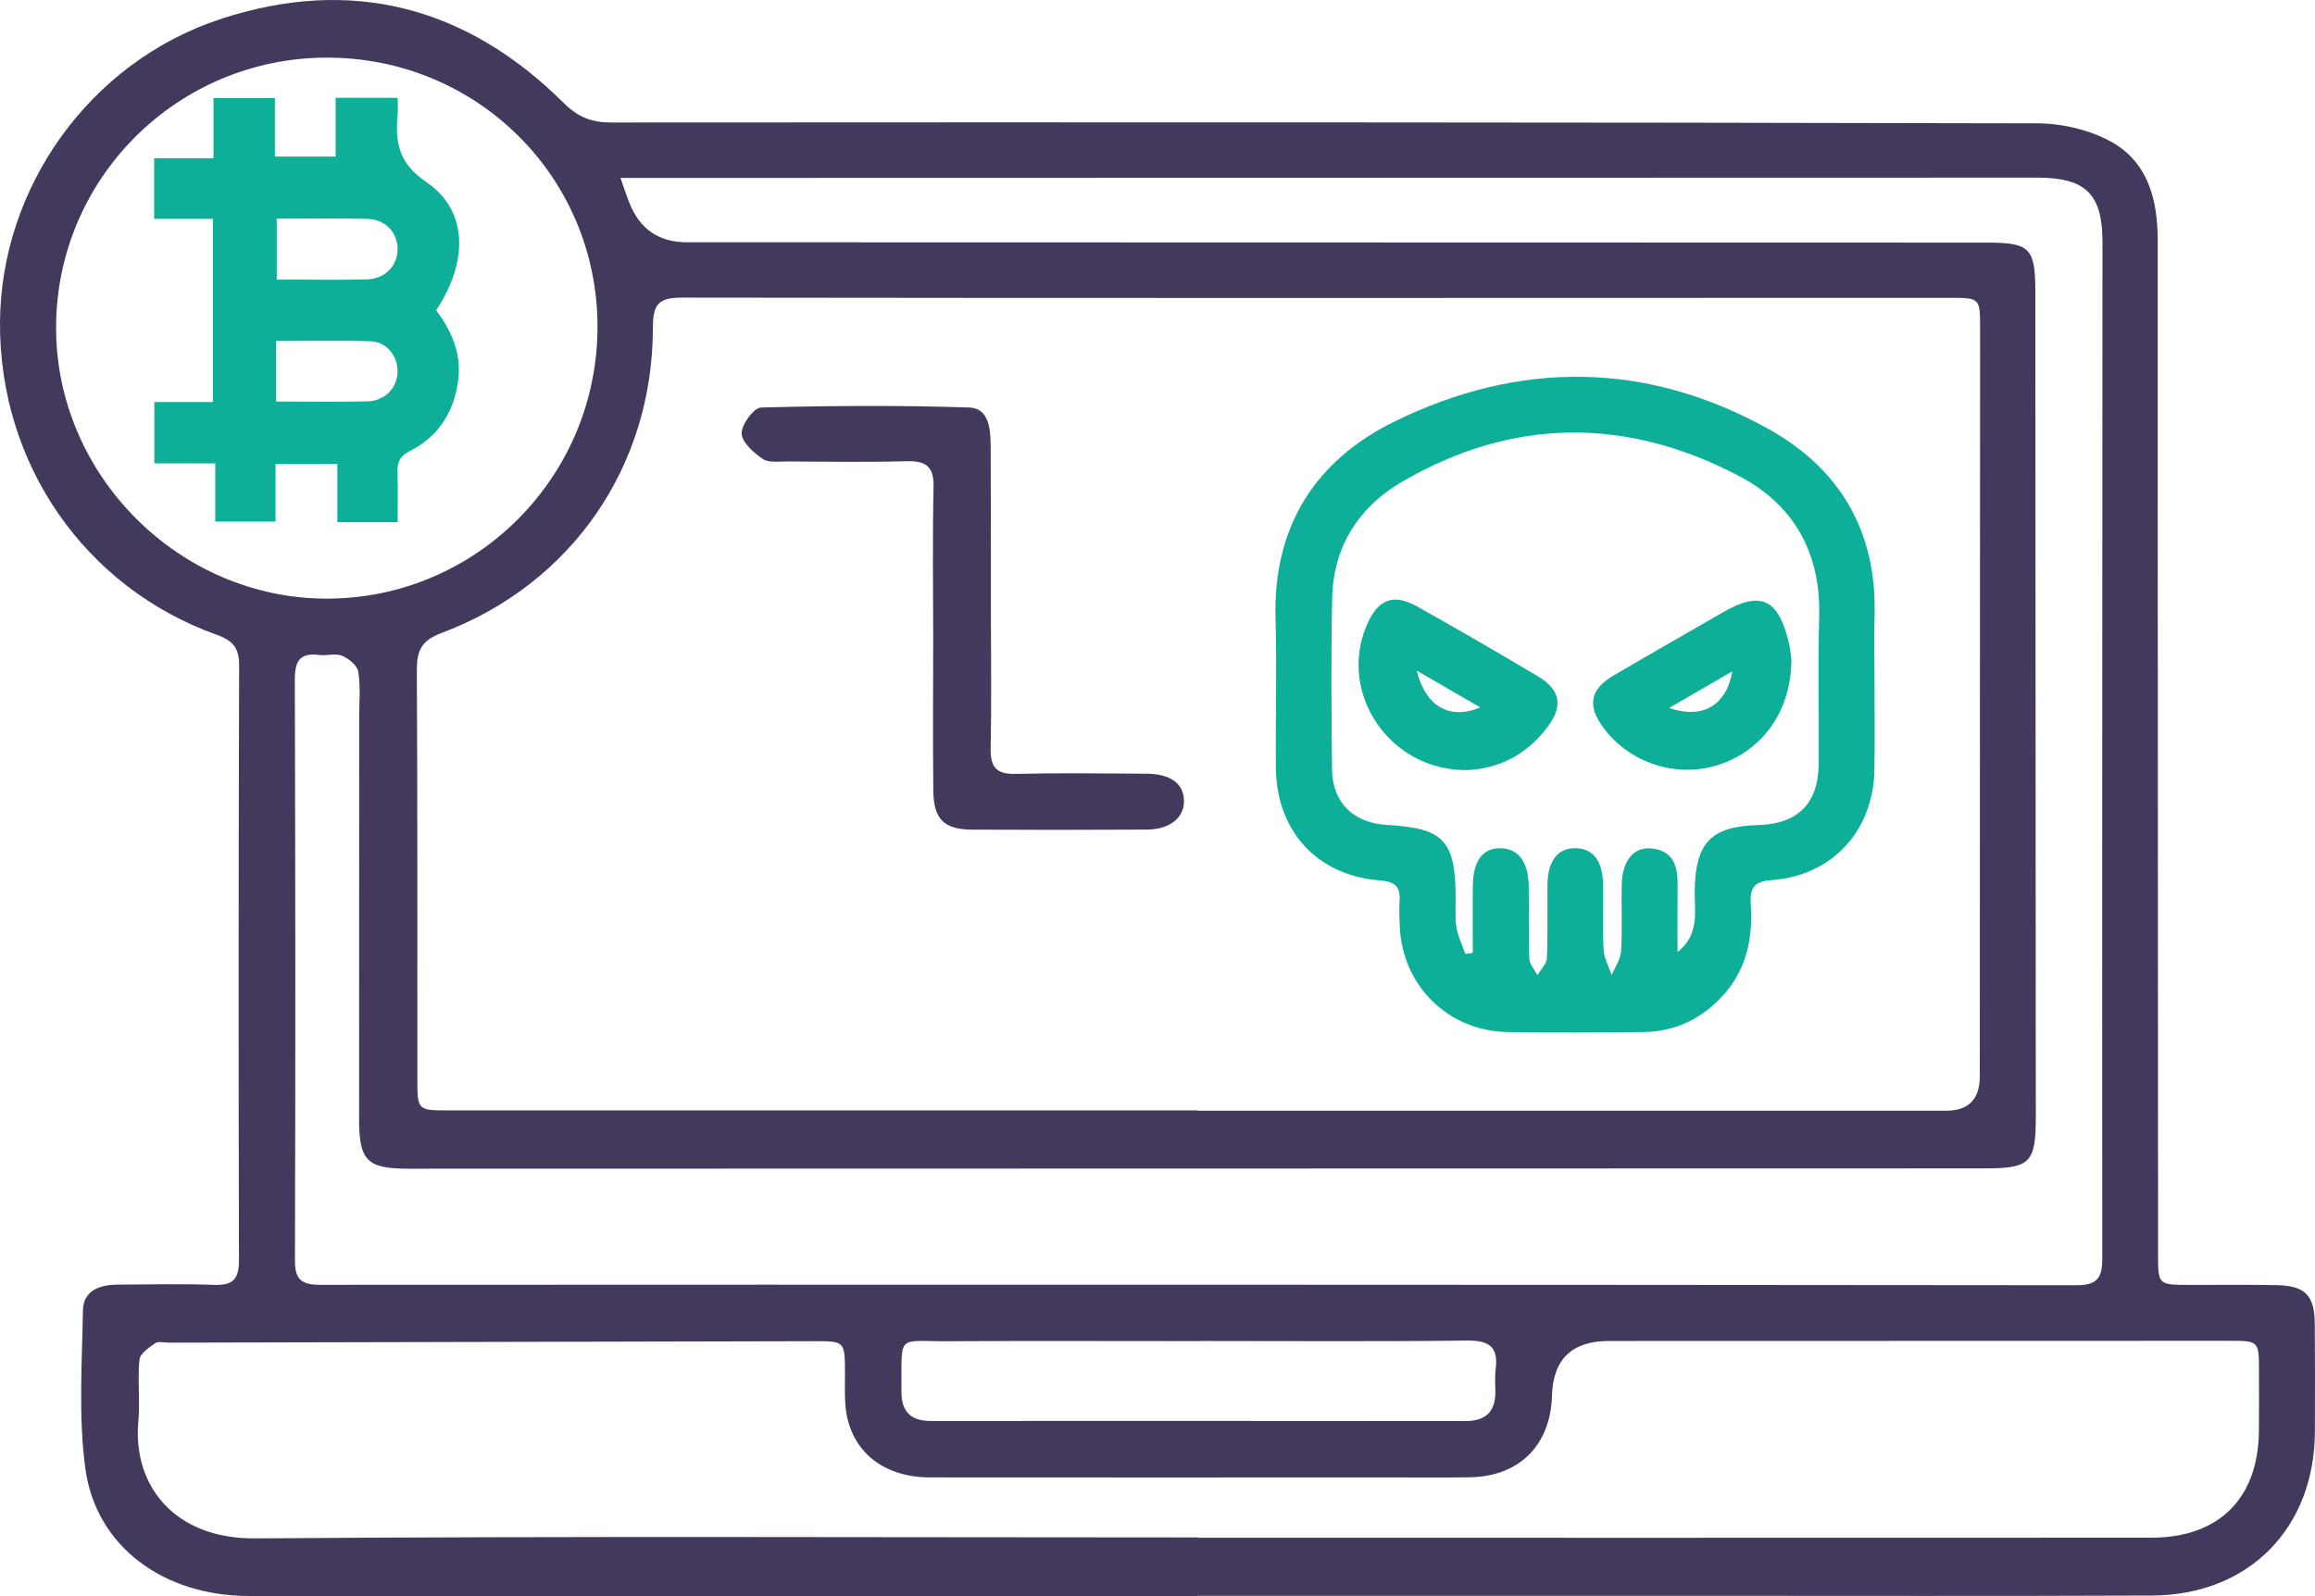
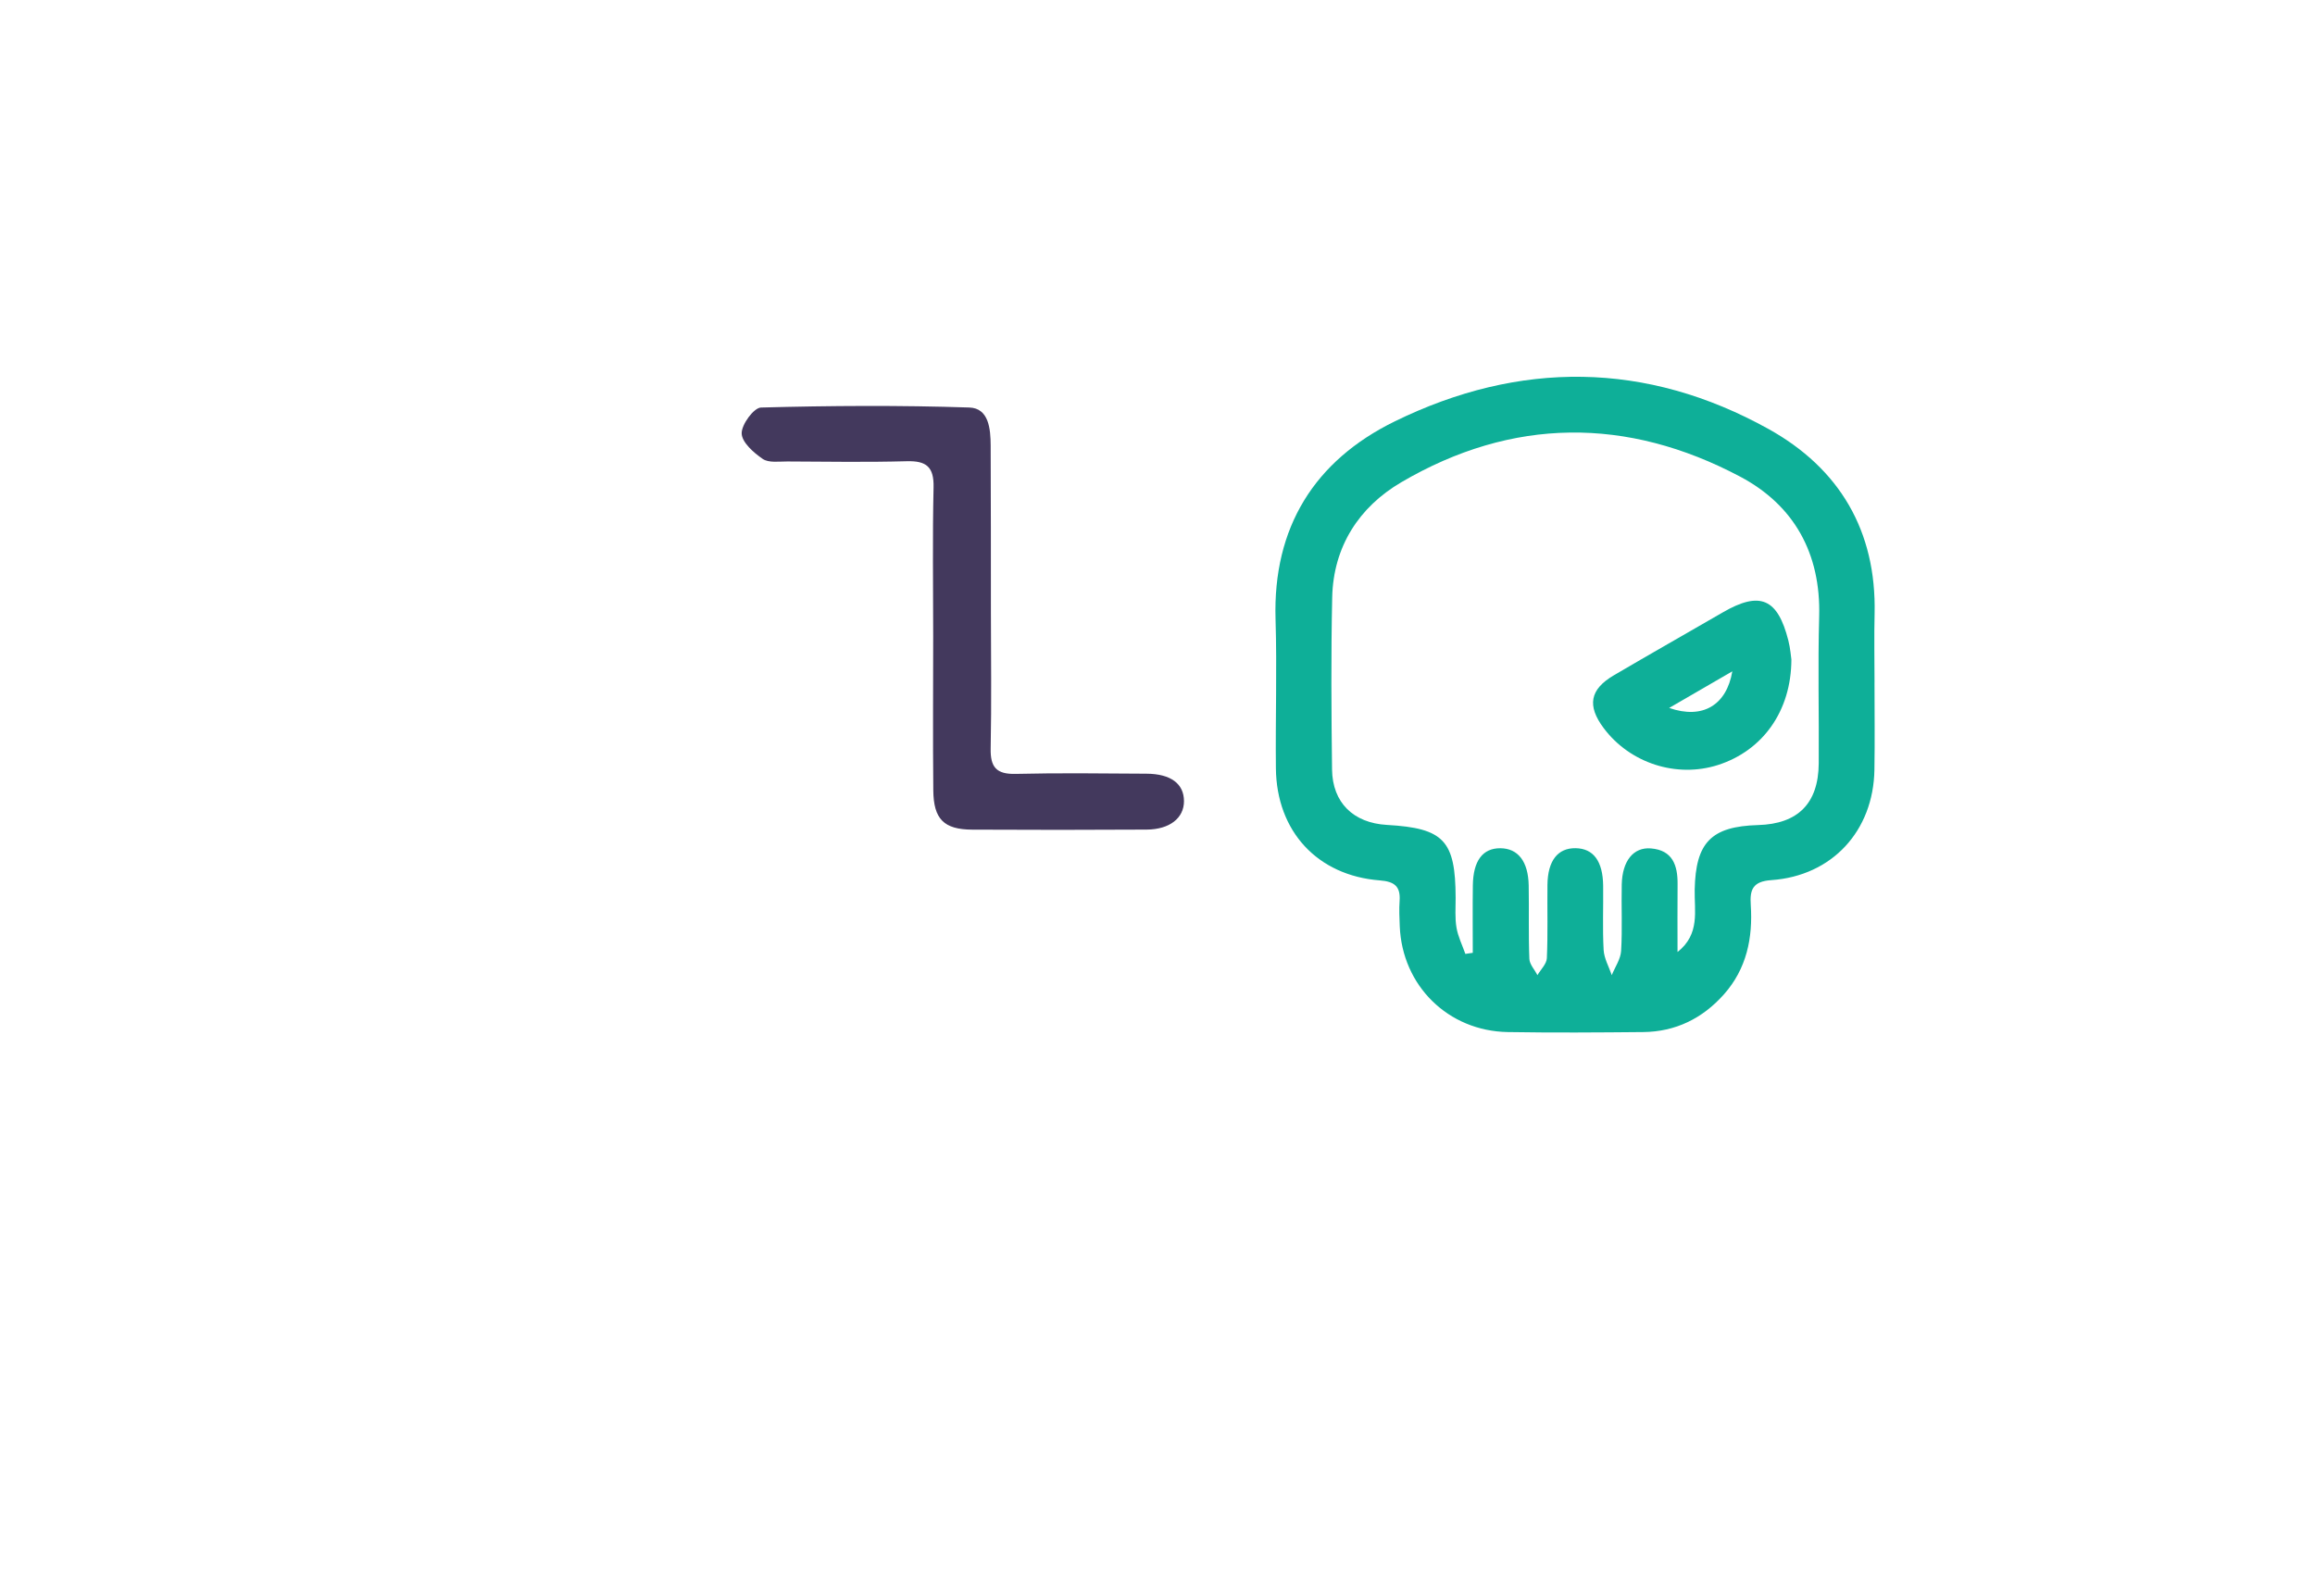
<svg xmlns="http://www.w3.org/2000/svg" id="Layer_2" data-name="Layer 2" viewBox="0 0 1056.57 728.64">
  <defs>
    <style>
      .cls-1 {
        fill: #43395d;
      }

      .cls-2 {
        fill: #0eaf98;
      }
    </style>
  </defs>
  <g id="Uncovering_Critical_Information_Aiding_Crypto_Scam_Recovery" data-name="Uncovering Critical Information Aiding Crypto Scam Recovery">
    <g id="Unmasking_the_Crypto_Scammer" data-name="Unmasking the Crypto Scammer">
-       <path class="cls-1" d="m546.33,728.63c-144.25,0-288.5.05-432.74-.03-39.02-.02-69.87-22.65-74.65-58.27-3.18-23.68-1.51-48.08-1.08-72.14.16-9.05,7.69-11.69,15.78-11.73,14.67-.08,29.35-.44,44,.1,8.55.31,11.45-2.43,11.43-11.24-.25-90.44-.21-180.89.08-271.33.02-7.95-2.55-11.43-10.11-14.14C38.59,268.22-.36,211.75,0,147.18.35,85.67,40.82,28.43,100.5,8.75c59.55-19.64,112.35-5.91,156.72,38.2,6.67,6.63,12.9,8.98,21.84,8.97,216.9-.12,433.79-.14,650.69.39,11.32.03,23.84,2.93,33.68,8.34,16.87,9.27,21.36,26.46,21.35,44.96-.05,70.89.03,141.78.06,212.67.04,83.46.06,166.92.11,250.38,0,13.84.07,13.87,13.95,13.92,13.27.05,26.55-.14,39.82.1,13.36.24,17.63,4.54,17.75,17.67.15,16.41.11,32.83.05,49.24-.17,44.07-30.18,74.62-74.29,74.81-69.5.3-139.01.12-208.51.12-75.79,0-151.58,0-227.37,0v.12Zm.26-221.7v.14c113.87,0,227.75,0,341.62,0q15.35,0,15.38-15.67c.05-113.85.1-227.71.13-341.56,0-13.82-.06-13.88-13.94-13.88-192.82.04-385.63.18-578.45-.09-10.67-.01-13.34,2.91-13.34,13.51.03,63.64-37.17,117.37-96.65,139.67-9.03,3.39-11.14,8.07-11.09,16.9.34,62.16.2,124.33.24,186.5,0,14.43.06,14.48,14.47,14.48,113.87.02,227.75,0,341.62,0ZM283.19,81.25c1.81,5.09,2.83,8.31,4.08,11.44q7.14,17.93,26.33,17.92c197.69.04,395.38.09,593.07.14,19.81,0,22.25,2.46,22.26,22.35.08,125.72.15,251.43.21,377.15.01,20.36-2.62,23.13-22.73,23.14-239.95.07-479.9.12-719.85.15-19.06,0-22.67-3.62-22.67-22.68-.01-61.11.03-122.22.05-183.33,0-6.98.67-14.08-.43-20.9-.46-2.83-4.34-5.99-7.39-7.27-2.97-1.24-6.92.1-10.35-.35-8.96-1.19-11.25,2.85-11.22,11.31.26,88.35.31,176.7.06,265.05-.03,8.9,3.09,11.17,11.53,11.17,267.19-.12,534.39-.08,801.58.19,9.45,0,11.77-3.32,11.76-12.19-.12-154.7.06-309.4.09-464.11,0-21.92-7.71-29.34-29.87-29.34-210.96.03-421.92.09-632.88.14-4.04,0-8.08,0-13.62,0Zm263.82,620.61v.16c144.95,0,289.89.04,434.84-.03,30.92-.01,48.82-17.92,49.12-48.69.09-9.08.04-18.16.03-27.24-.02-13.91-.03-13.96-13.69-13.95-94.3.01-188.6.04-282.91.07q-25.26,0-26.07,24.76c-.01.35-.01.7-.03,1.05-1.03,22.28-15.21,36.1-37.64,36.43-12.57.19-25.15.05-37.72.06-69.5,0-139.01.08-208.51-.01-21.3-.03-35.95-11.9-38.38-31-.7-5.51-.38-11.15-.4-16.74-.06-14.41-.04-14.47-14.22-14.44-98.14.2-196.28.43-294.42.66-2.1,0-4.74-.74-6.17.25-2.86,1.99-6.93,4.76-7.2,7.52-.91,9.34.34,18.89-.51,28.24-2.64,28.88,16.17,53.63,53.24,53.35,143.54-1.09,287.09-.44,430.64-.44ZM149,26.3c-68.2.17-123.35,55.26-123.4,123.27-.05,67.41,56.19,123.73,123.52,123.72,68.33-.01,123.72-55.76,123.58-124.37-.14-68.25-55.17-122.78-123.71-122.61Zm399.18,585.89v.06c-38.4,0-76.8-.16-115.2.06-24.12.14-21.35-3.94-21.55,22.94-.07,9.12,4.19,13.45,13.36,13.45,81.34-.04,162.68-.03,244.02.05,9.05,0,13.69-4.08,13.68-13.22,0-3.49-.31-7.03.14-10.46,1.31-10.11-2.9-13.19-12.96-13.07-40.49.49-80.99.2-121.48.2Z" />
      <path class="cls-2" d="m855.53,311.63c0,13.26.18,26.52-.04,39.77-.44,27.89-19.3,48.49-47.1,50.4-8.47.58-9.8,4.41-9.34,11.25,1.01,15.16-1.88,29.26-12.29,40.95-9.76,10.95-22.04,17.02-36.82,17.16-20.59.2-41.18.34-61.76,0-27.29-.45-48.24-21.2-49.33-48.33-.15-3.83-.34-7.69-.07-11.51.47-6.67-2.31-8.88-9.04-9.4-28.51-2.2-47.12-22.43-47.42-51.16-.24-22.68.53-45.37-.16-68.03-1.28-42.01,17.84-72.45,54.38-90.35,56.92-27.89,114.8-27.55,170.63,3.47,32.28,17.94,49.29,46.45,48.4,84.38-.25,10.46-.04,20.93-.03,31.4Zm-89.9,122.99c10.38-8.23,7.62-18.75,7.83-28.52.45-21.44,7.47-28.83,28.94-29.44,18.19-.51,27.54-9.87,27.67-28.16.17-22.34-.43-44.7.2-67.03.81-28.79-11.43-50.82-36.07-63.88-51.59-27.34-103.96-27.16-154.67,2.58-19.25,11.29-31.01,29.36-31.51,52.57-.57,26.17-.39,52.37-.07,78.55.19,15.19,9.78,24.43,25.03,25.3,26.03,1.49,31.3,7.1,31.37,33.29.01,4.54-.36,9.16.39,13.58.7,4.12,2.65,8.02,4.05,12.02,1.13-.17,2.26-.33,3.39-.5,0-10.25-.11-20.51.03-30.76.15-11.29,4.52-17.04,12.57-16.98,8.03.06,12.71,5.99,12.92,16.97.21,11.17-.14,22.35.3,33.51.1,2.53,2.41,4.97,3.7,7.45,1.5-2.58,4.17-5.1,4.29-7.74.5-11.15.14-22.34.27-33.51.13-11.01,4.73-16.85,12.89-16.7,8.09.14,12.4,5.91,12.53,17.13.12,9.77-.32,19.57.22,29.32.22,3.89,2.42,7.67,3.71,11.5,1.49-3.68,4.04-7.3,4.27-11.05.61-10.09.06-20.24.29-30.36.24-10.73,5.32-17.11,13.34-16.44,9.9.82,12.22,7.74,12.14,16.33-.1,10.32-.02,20.64-.02,30.95Z" />
      <path class="cls-1" d="m425.91,290.58c0-22.7-.35-45.41.17-68.09.22-9.35-3.29-12.18-12.24-11.93-18.15.5-36.32.2-54.48.11-3.82-.02-8.5.71-11.25-1.16-4.15-2.83-9.51-7.58-9.61-11.63-.11-4.04,5.53-11.74,8.81-11.83,31.69-.86,63.43-1.06,95.1-.01,8.93.3,9.69,9.82,9.73,17.37.12,25.14.09,50.29.11,75.43.02,20.95.31,41.91-.11,62.86-.17,8.5,2.58,11.81,11.38,11.6,19.9-.48,39.82-.21,59.72-.09,11.15.07,17.12,4.6,17.13,12.54,0,7.71-6.51,12.92-17.08,12.98-26.54.15-53.09.17-79.64.02-12.86-.08-17.57-4.8-17.69-17.96-.23-23.4-.06-46.8-.05-70.19Z" />
-       <path class="cls-2" d="m669.42,351.56c-35.21.31-58.94-35.13-45.63-66.16,5.08-11.86,12.06-14.67,23.11-8.47,18.54,10.4,36.94,21.06,55.2,31.95,10.04,5.99,11.32,13.32,4.44,22.67-9.5,12.91-22.44,19.44-37.12,20.02Zm-22.85-45.41c4.11,16.49,15.19,22.67,29.02,16.77-9.58-5.54-18.41-10.64-29.02-16.77Z" />
      <path class="cls-2" d="m817.59,301.04c-.04,23.73-13.25,41.71-33.48,48.19-18.93,6.06-40.18-.79-52.19-16.84-7.65-10.22-6.34-17.65,4.63-24.09,16.51-9.7,33.16-19.13,49.73-28.73,16.95-9.82,25.02-6.44,29.91,12.77.94,3.67,1.21,7.52,1.4,8.71Zm-55.78,22.15c15.27,5.32,26.2-1.25,28.82-16.71-9.63,5.59-18.42,10.69-28.82,16.71Z" />
-       <path class="cls-2" d="m181.48,238.36h-27.51v-26.52h-28.22v26.27h-27.5v-26.56h-27.81v-28.01h26.76v-83.62h-26.85v-27.69h27.08v-27.43h28.03v26.67h27.72v-26.8h28.32c0,2.72.19,5.25-.03,7.75-1.13,12.59.39,22.08,13.13,30.71,18.94,12.83,19.32,36.06,4.47,58.5,6.75,9.06,11.45,19.19,10.14,31.07-1.63,14.83-8.76,26.44-22.15,33.2-4.94,2.49-5.78,5.47-5.64,10.14.23,7.18.06,14.37.06,22.33Zm-55.46-55.05c14.48,0,28.06.24,41.62-.09,7.87-.19,13.32-5.76,13.79-12.94.47-7.13-4.65-14.16-12.06-14.46-14.34-.57-28.71-.17-43.35-.17v27.65Zm.28-83.47v27.81c3.14,0,5.71,0,8.27,0,11-.01,22,.23,32.99-.12,8.24-.27,13.84-6.19,13.89-13.73.05-7.56-5.51-13.66-13.71-13.87-13.57-.35-27.15-.1-41.44-.1Z" />
    </g>
  </g>
</svg>